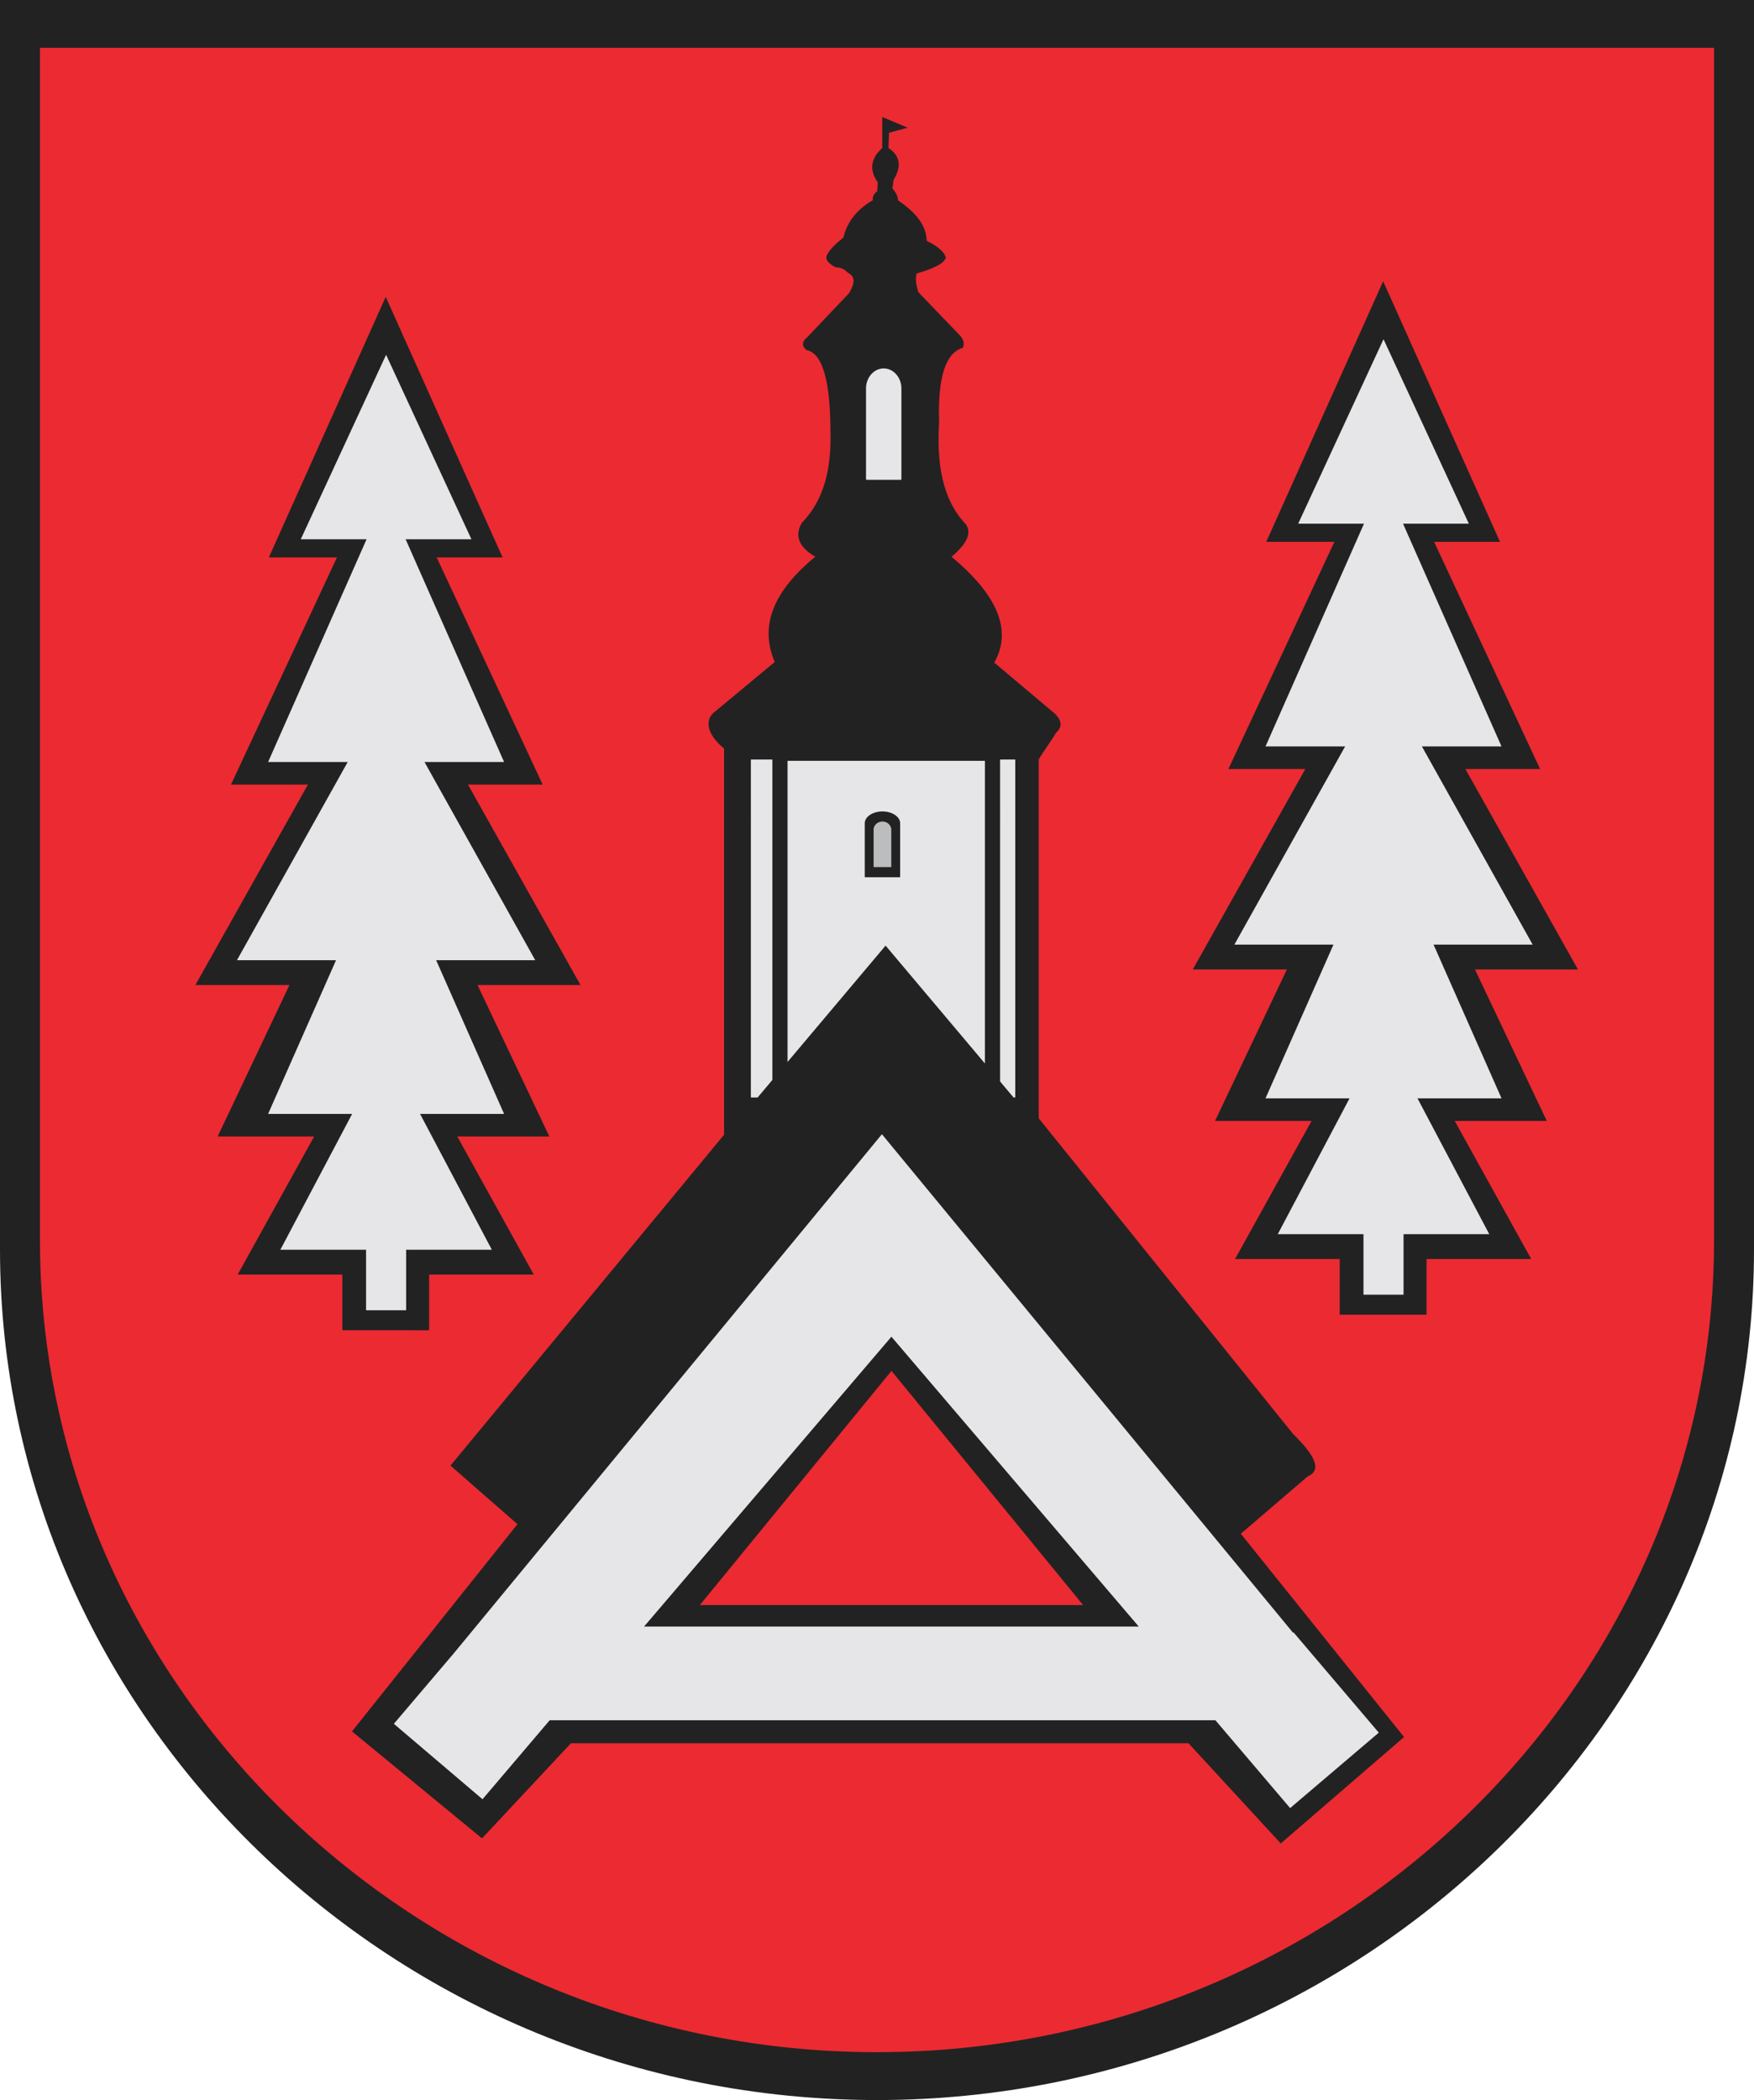
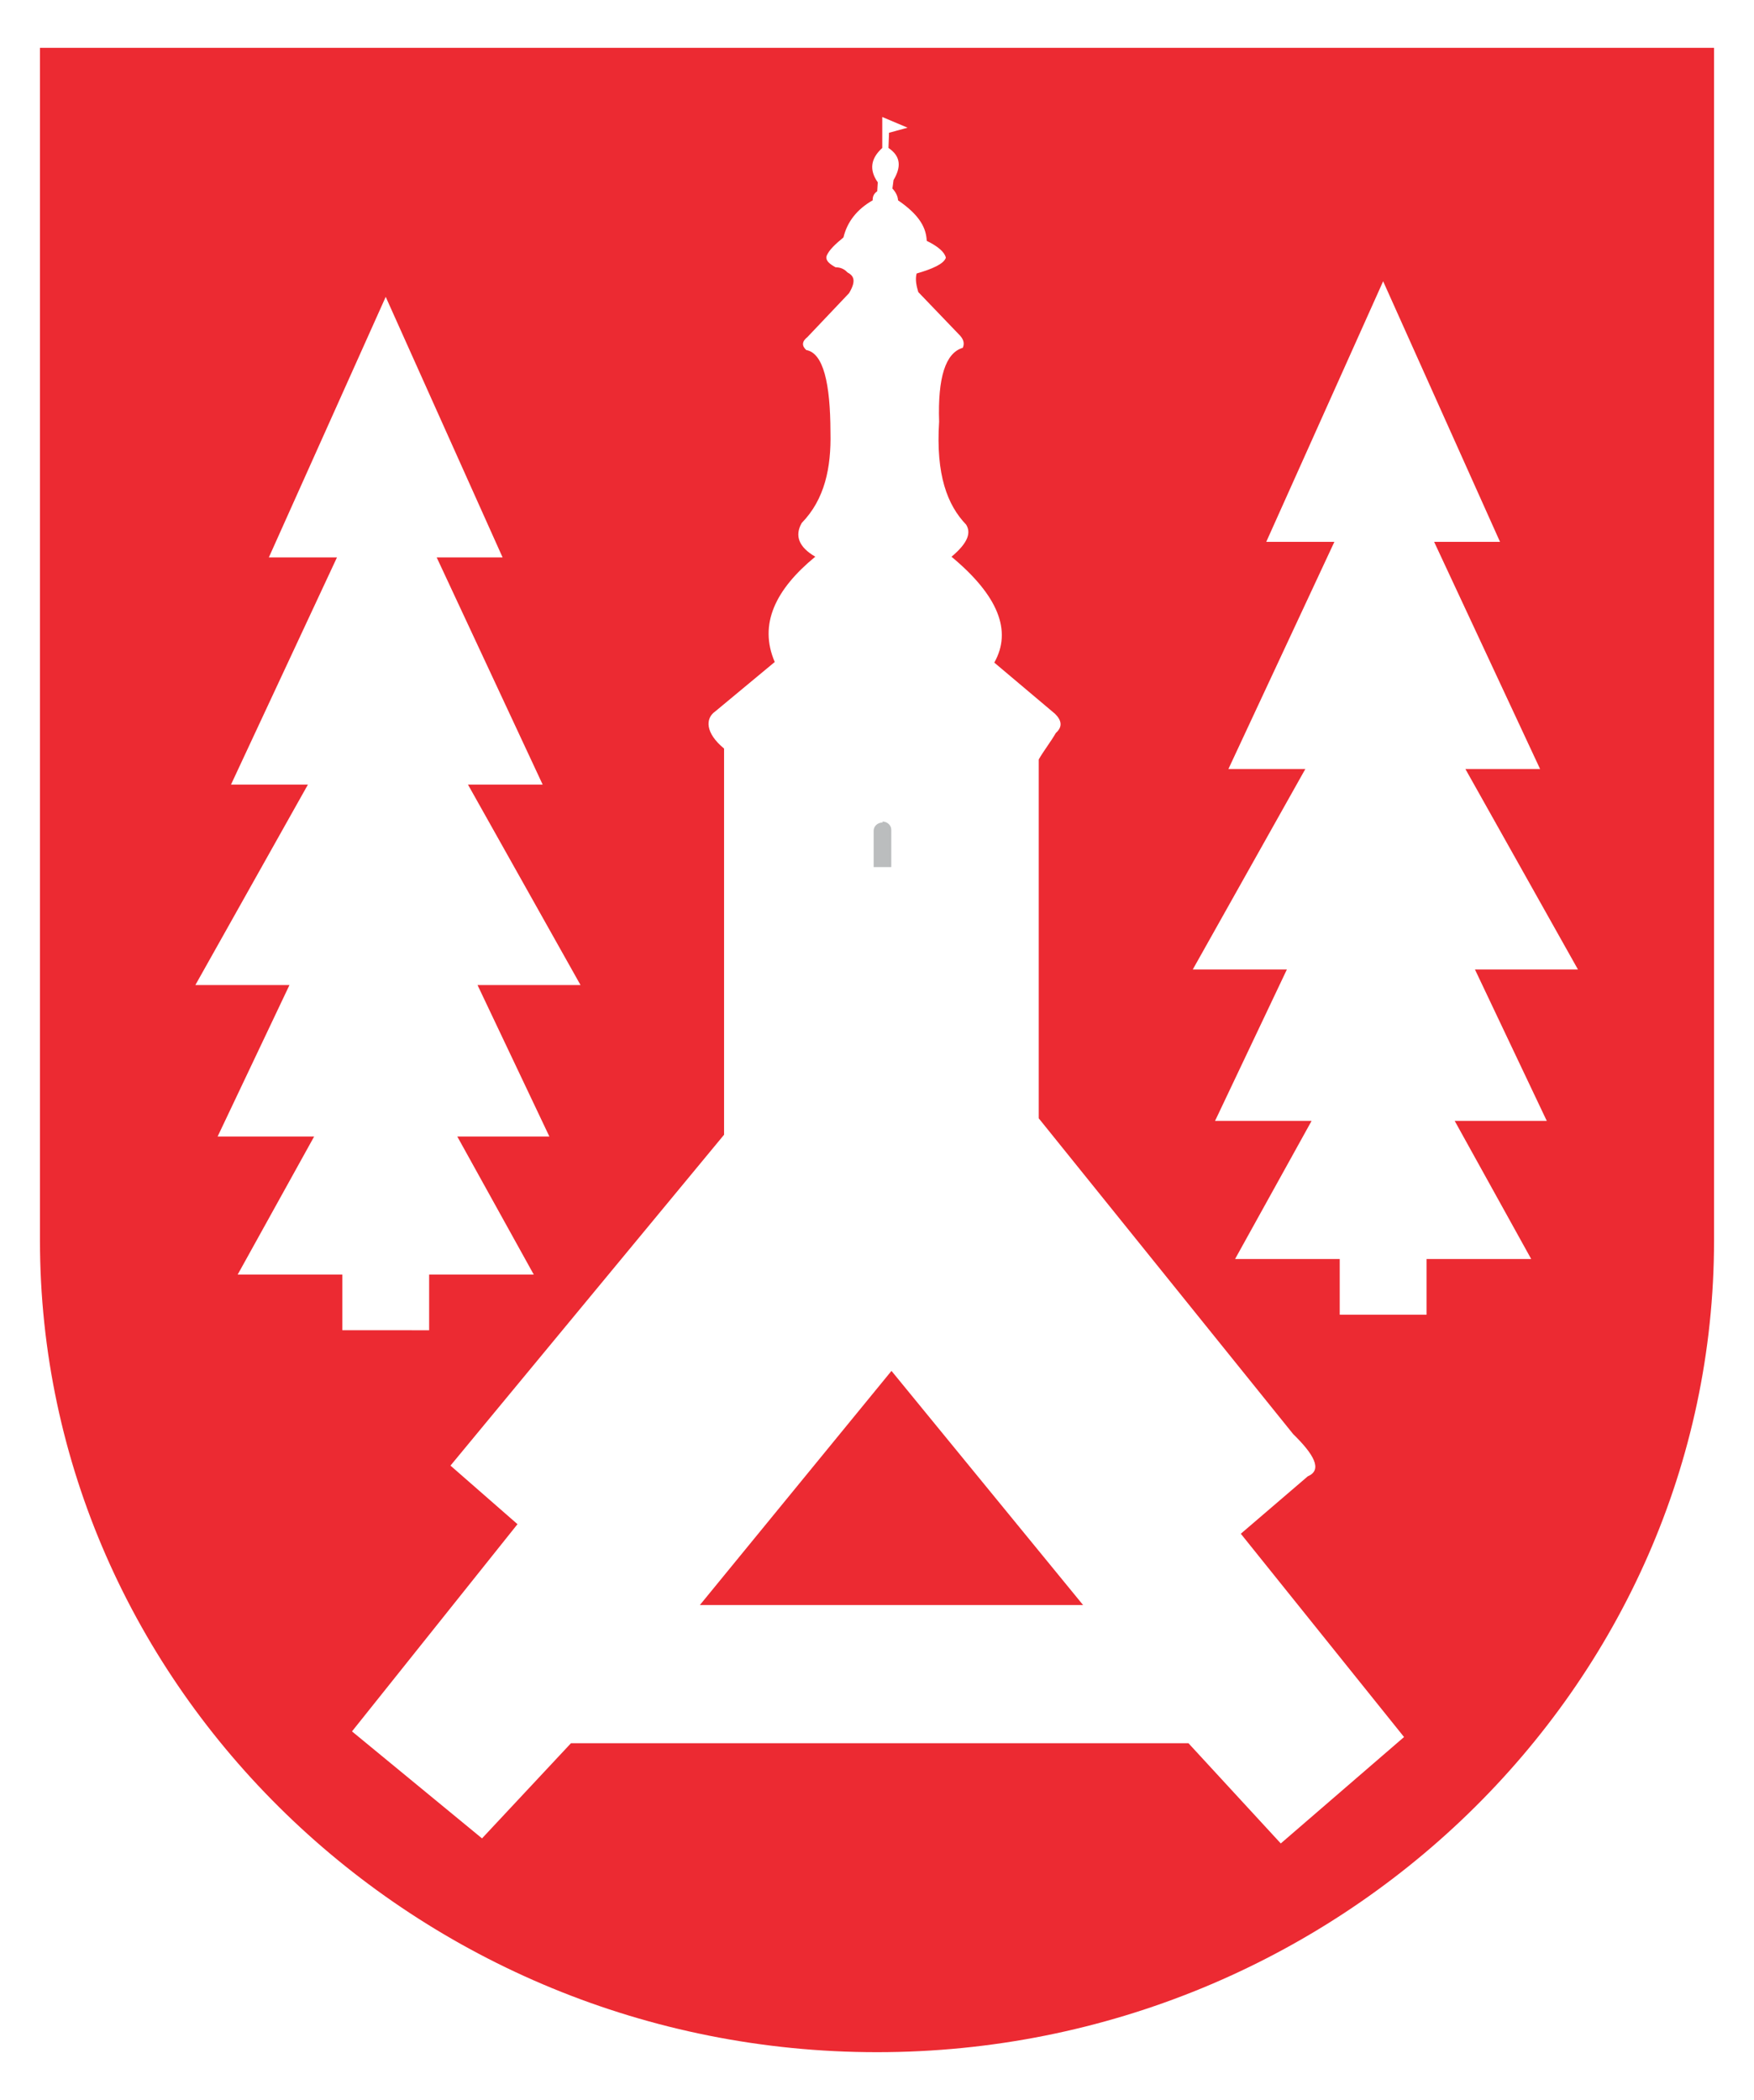
<svg width="548.273" height="656.188">
-   <path d="M548.273 0v390.449c0 146.153-123.359 265.739-274.136 265.739C123.363 656.188 0 536.606 0 390.449V0h548.273" style="stroke:none;fill-rule:evenodd;fill:#222" />
-   <path d="M275.836 256.707c1.519 0 2.765 1.152 2.765 2.566v11.368c0 .101-.003.199-.019.3h-5.496a2.469 2.469 0 0 1-.016-.3v-11.368c0-1.41 1.242-2.566 2.766-2.566" style="stroke:none;fill-rule:evenodd;fill:#bbbdbe" />
+   <path d="M275.836 256.707c1.519 0 2.765 1.152 2.765 2.566v11.368c0 .101-.003.199-.019.3h-5.496v-11.368c0-1.41 1.242-2.566 2.766-2.566" style="stroke:none;fill-rule:evenodd;fill:#bbbdbe" />
  <path d="m278.664 428.356 59.895 73.164H218.766l59.894-73.164h.004zM432.348 87.887l36.535 81.422h-20.598l33.125 70.984h-23.348l35.18 62.633h-32.195l22.453 47.32h-28.781l23.906 43.145h-32.707v17.398h-27.141v-17.398H386.07l23.907-43.145h-30.172l22.453-47.32h-29.414l35.179-62.633H383.98l33.125-70.984h-21.293l36.536-81.422zM120.57 92.758l36.535 81.422h-20.597l33.125 70.984h-23.348l35.18 62.633h-32.196l22.454 47.32h-28.782l23.907 43.145h-32.707v17.394H107v-17.394H74.293l23.906-43.145H68.027l22.453-47.32H61.066l35.18-62.633H72.203l33.125-70.984H84.035l36.535-81.422zm20.25 365.195 20.938 18.297L110.027 541l40.645 33.43 27.801-29.735h193.023l28.855 31.317 38.532-33.254-51.024-63.52c6.977-5.98 13.957-11.965 20.938-17.945 4.746-2.008 1.828-6.937-4.574-13.195l-79.532-98.668V237.301c1.582-2.754 3.762-5.512 5.348-8.27 2.238-1.992 1.758-3.988-.242-5.98-6.332-5.336-12.668-10.672-19-16.012 5.629-9.965 1.172-20.988-13.371-33.078 5.406-4.535 6.066-7.613 4.574-10.027-5.836-6.086-9.512-15.493-8.445-32.2-.454-13.789 2.004-21.472 7.386-23.05.649-1.407.239-2.813-1.23-4.223l-12.668-13.195c-.574-1.934-1.016-3.867-.527-5.805 4.906-1.41 8.488-2.984 9.148-4.926-.398-1.758-2.395-3.515-5.98-5.277-.184-3.789-1.879-7.813-8.973-12.668-.055-1.231-.641-2.461-1.758-3.691.113-.879.234-1.758.352-2.637 2.257-3.805 2.527-7.281-1.582-10.028.054-1.582.113-3.164.171-4.75 1.934-.523 3.872-1.054 5.805-1.582-2.637-1.113-5.277-2.226-7.918-3.343v9.675c-3.652 3.309-4.121 6.887-1.406 10.731-.055.937-.113 1.875-.176 2.812-1 .672-1.469 1.61-1.406 2.813-4.906 2.809-7.957 6.68-9.149 11.609-2.355 1.934-4.515 3.867-5.277 5.805-.39 1.504 1.074 2.543 2.813 3.516 1.496 0 2.726.523 3.695 1.582 1.773.968 3.016 2.339.523 6.507l-13.019 13.723c-1.707 1.348-1.824 2.695-.352 4.047 5.34.945 7.532 10.402 7.563 25.687.261 11.067-1.797 20.977-8.973 28.329-2.308 4.046-.898 7.566 4.223 10.554-12.434 10.219-17.754 21.09-12.668 32.903l-18.649 15.48c-3.035 2.133-3.152 6.649 2.809 11.567v120.667L140.82 457.938v.015zM535.781 14.949v372.657c0 139.492-117.738 253.628-261.644 253.628-143.903 0-261.645-114.132-261.645-253.628V14.949h523.289" style="stroke:none;fill-rule:evenodd;fill:#ec2a32" />
-   <path d="m123.121 538.621 18.648-21.922 133.903-162.297 128.527 155.782.141-.121 26.648 31.328-27.715 23.574-23.351-27.449H171.824l-20.996 24.683-27.715-23.574.008-.004zm155.523-120.945 77.317 90.566H201.324l77.317-90.566h.003zm160.083-32.043v18.898h-12.524v-18.898H399.41l22.441-42.449h-26.269l21.234-48.016H385.84l34.625-61.937h-24.883l30.777-69.59h-20.57l26.676-57.649 26.676 57.649H438.57l30.778 69.59h-24.883l34.625 61.937h-30.977l21.235 48.016h-26.27l22.441 42.449h-26.792zM276.23 115.121c3.043 0 5.536 2.82 5.536 6.274v27.789c0 .25-.012.492-.036.738h-10.992a7.796 7.796 0 0 1-.035-.738v-27.789c0-3.45 2.488-6.274 5.535-6.274h-.008zm-41.527 122.207h6.723v100.129l-4.606 5.465h-2.113V237.328h-.004zm41.133 16.215c3.043 0 5.535 1.668 5.535 3.707v16.418c0 .145-.012.293-.035.434h-10.992a2.585 2.585 0 0 1-.035-.434V257.25c0-2.039 2.488-3.707 5.535-3.707h-.008zm36.777-16.215h4.742v105.594h-.531l-4.211-4.996V237.328zm-66.441.399h61.695v94.57l-31.047-36.828-30.648 36.359v-94.101zM126.949 390.504v18.898h-12.523v-18.898H87.633l22.441-42.449H83.805l21.234-48.02H74.063l34.624-61.937H83.805l30.777-69.59h-20.57l26.675-57.649 26.676 57.649h-20.57l30.777 69.59h-24.883l34.625 61.937h-30.976l21.234 48.02h-26.269l22.441 42.449h-26.793" style="stroke:none;fill-rule:evenodd;fill:#e6e6e8" />
</svg>